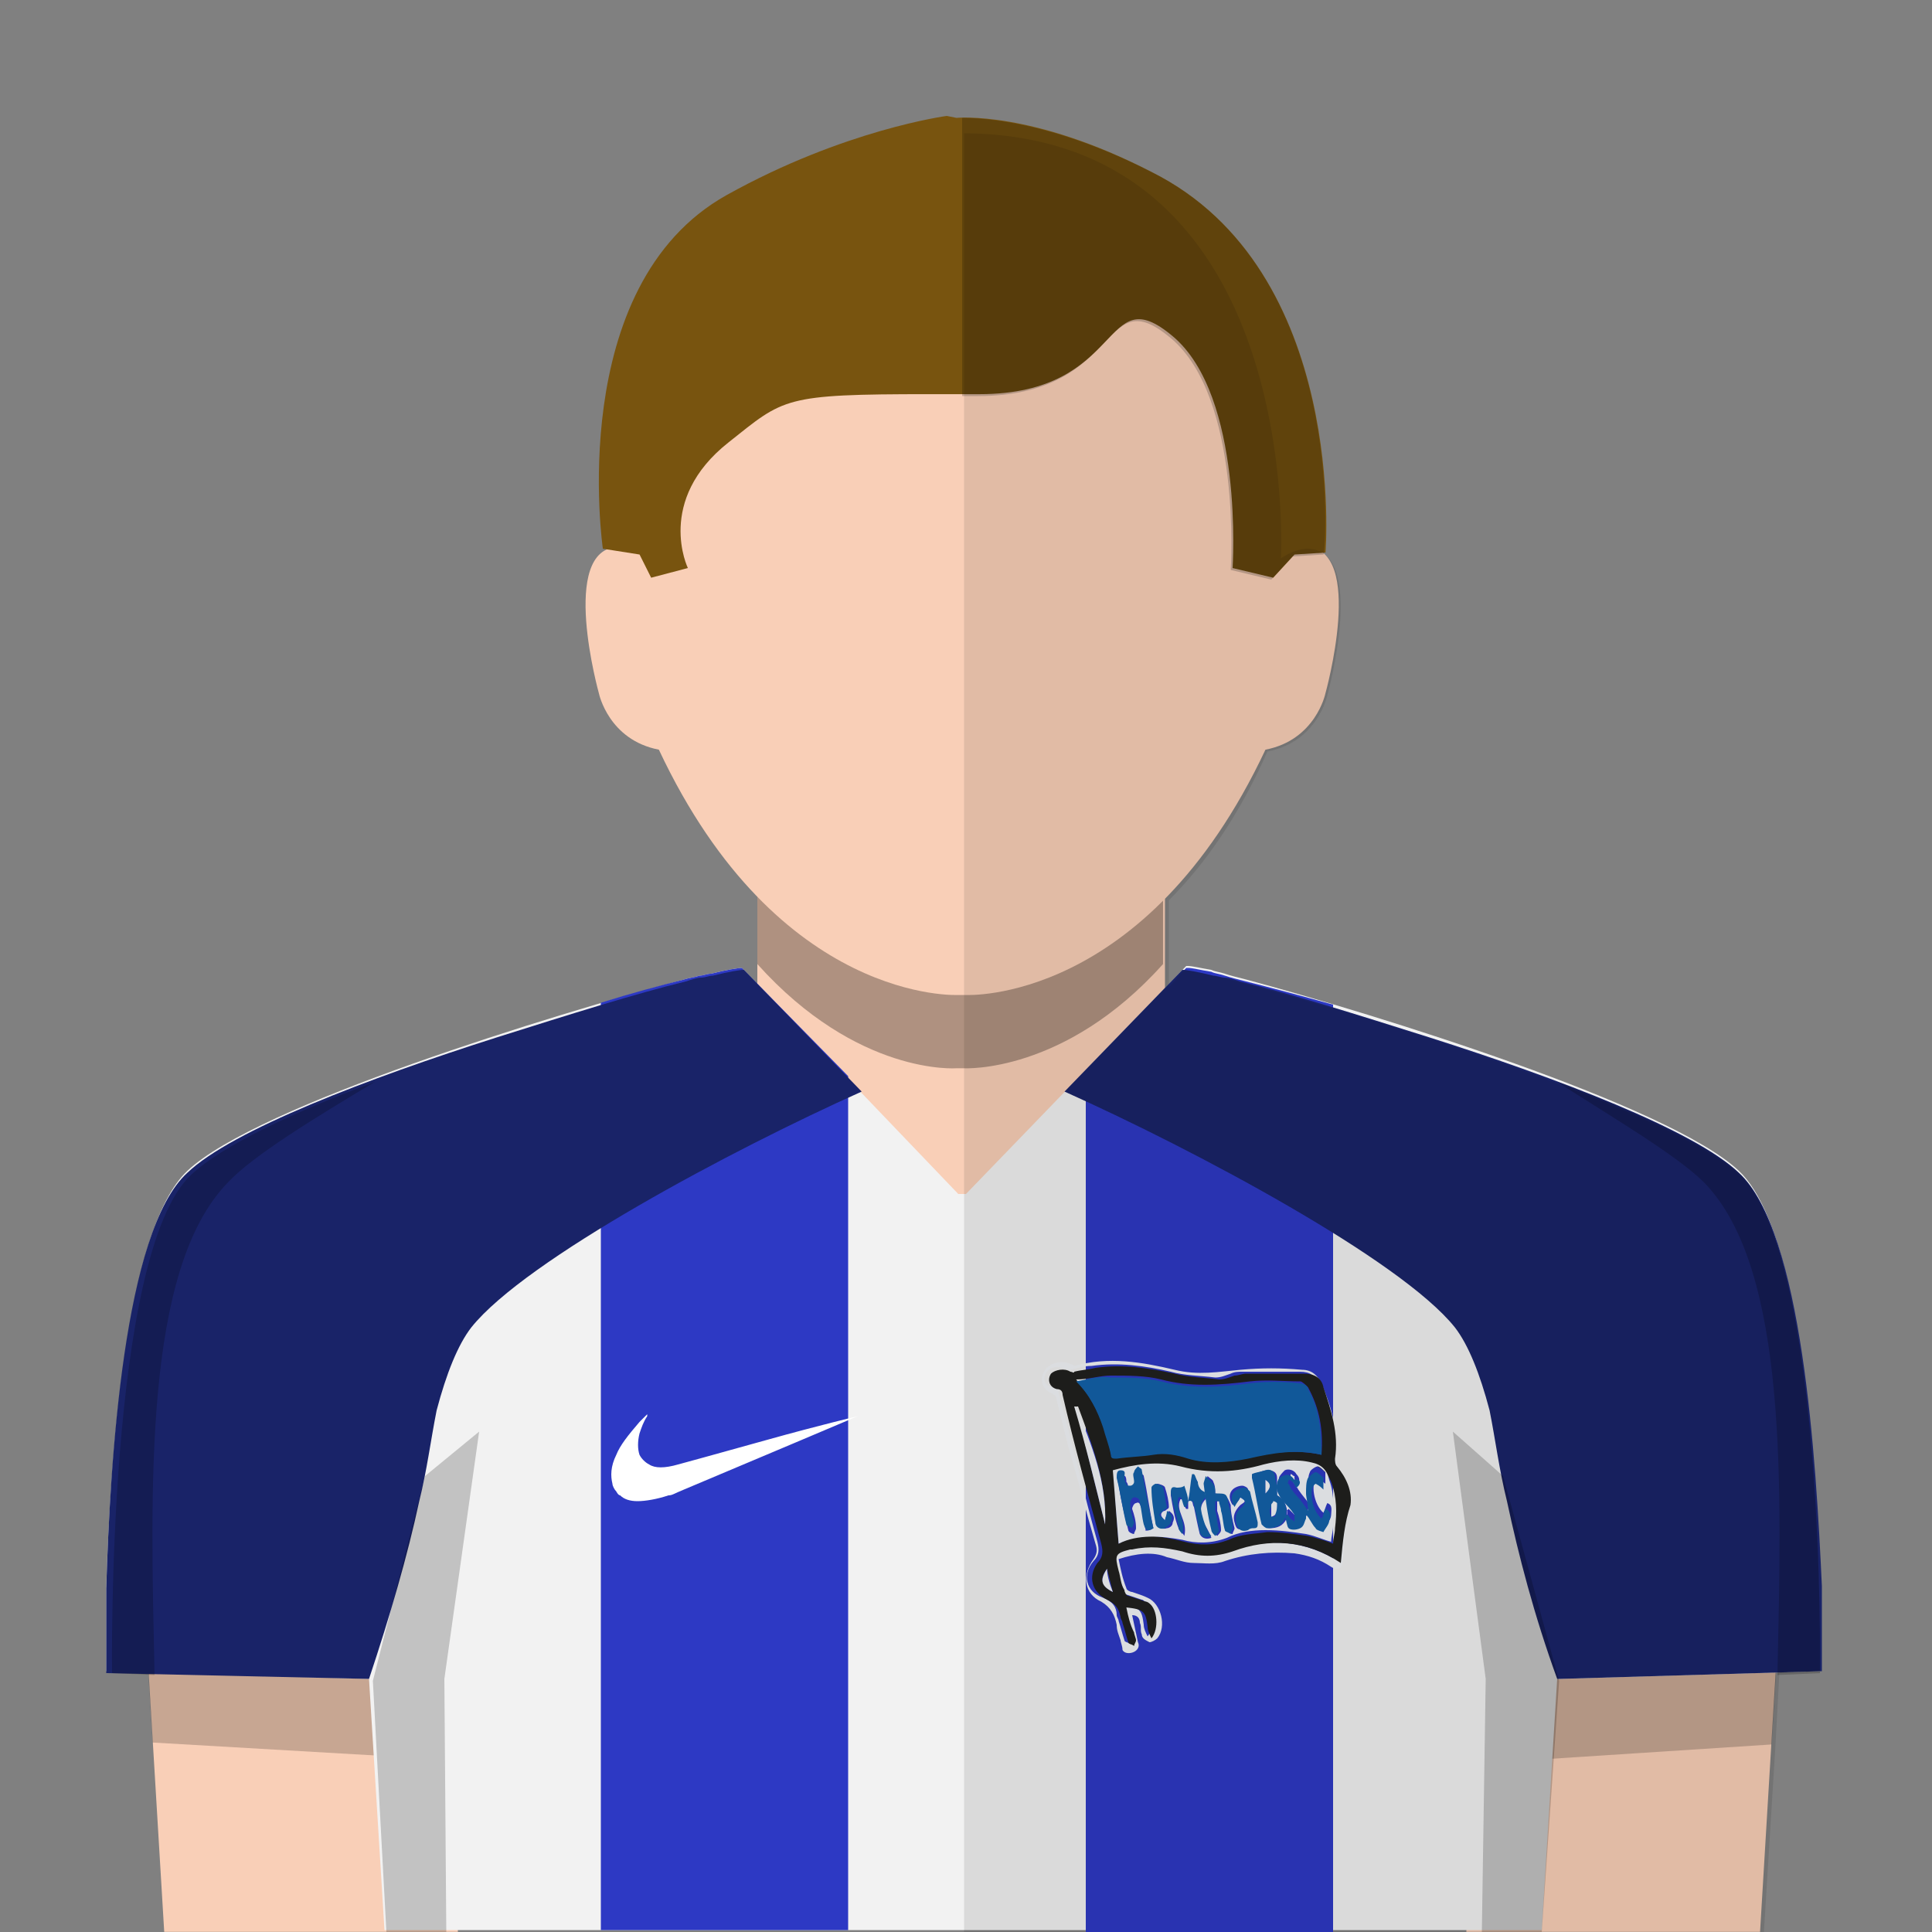
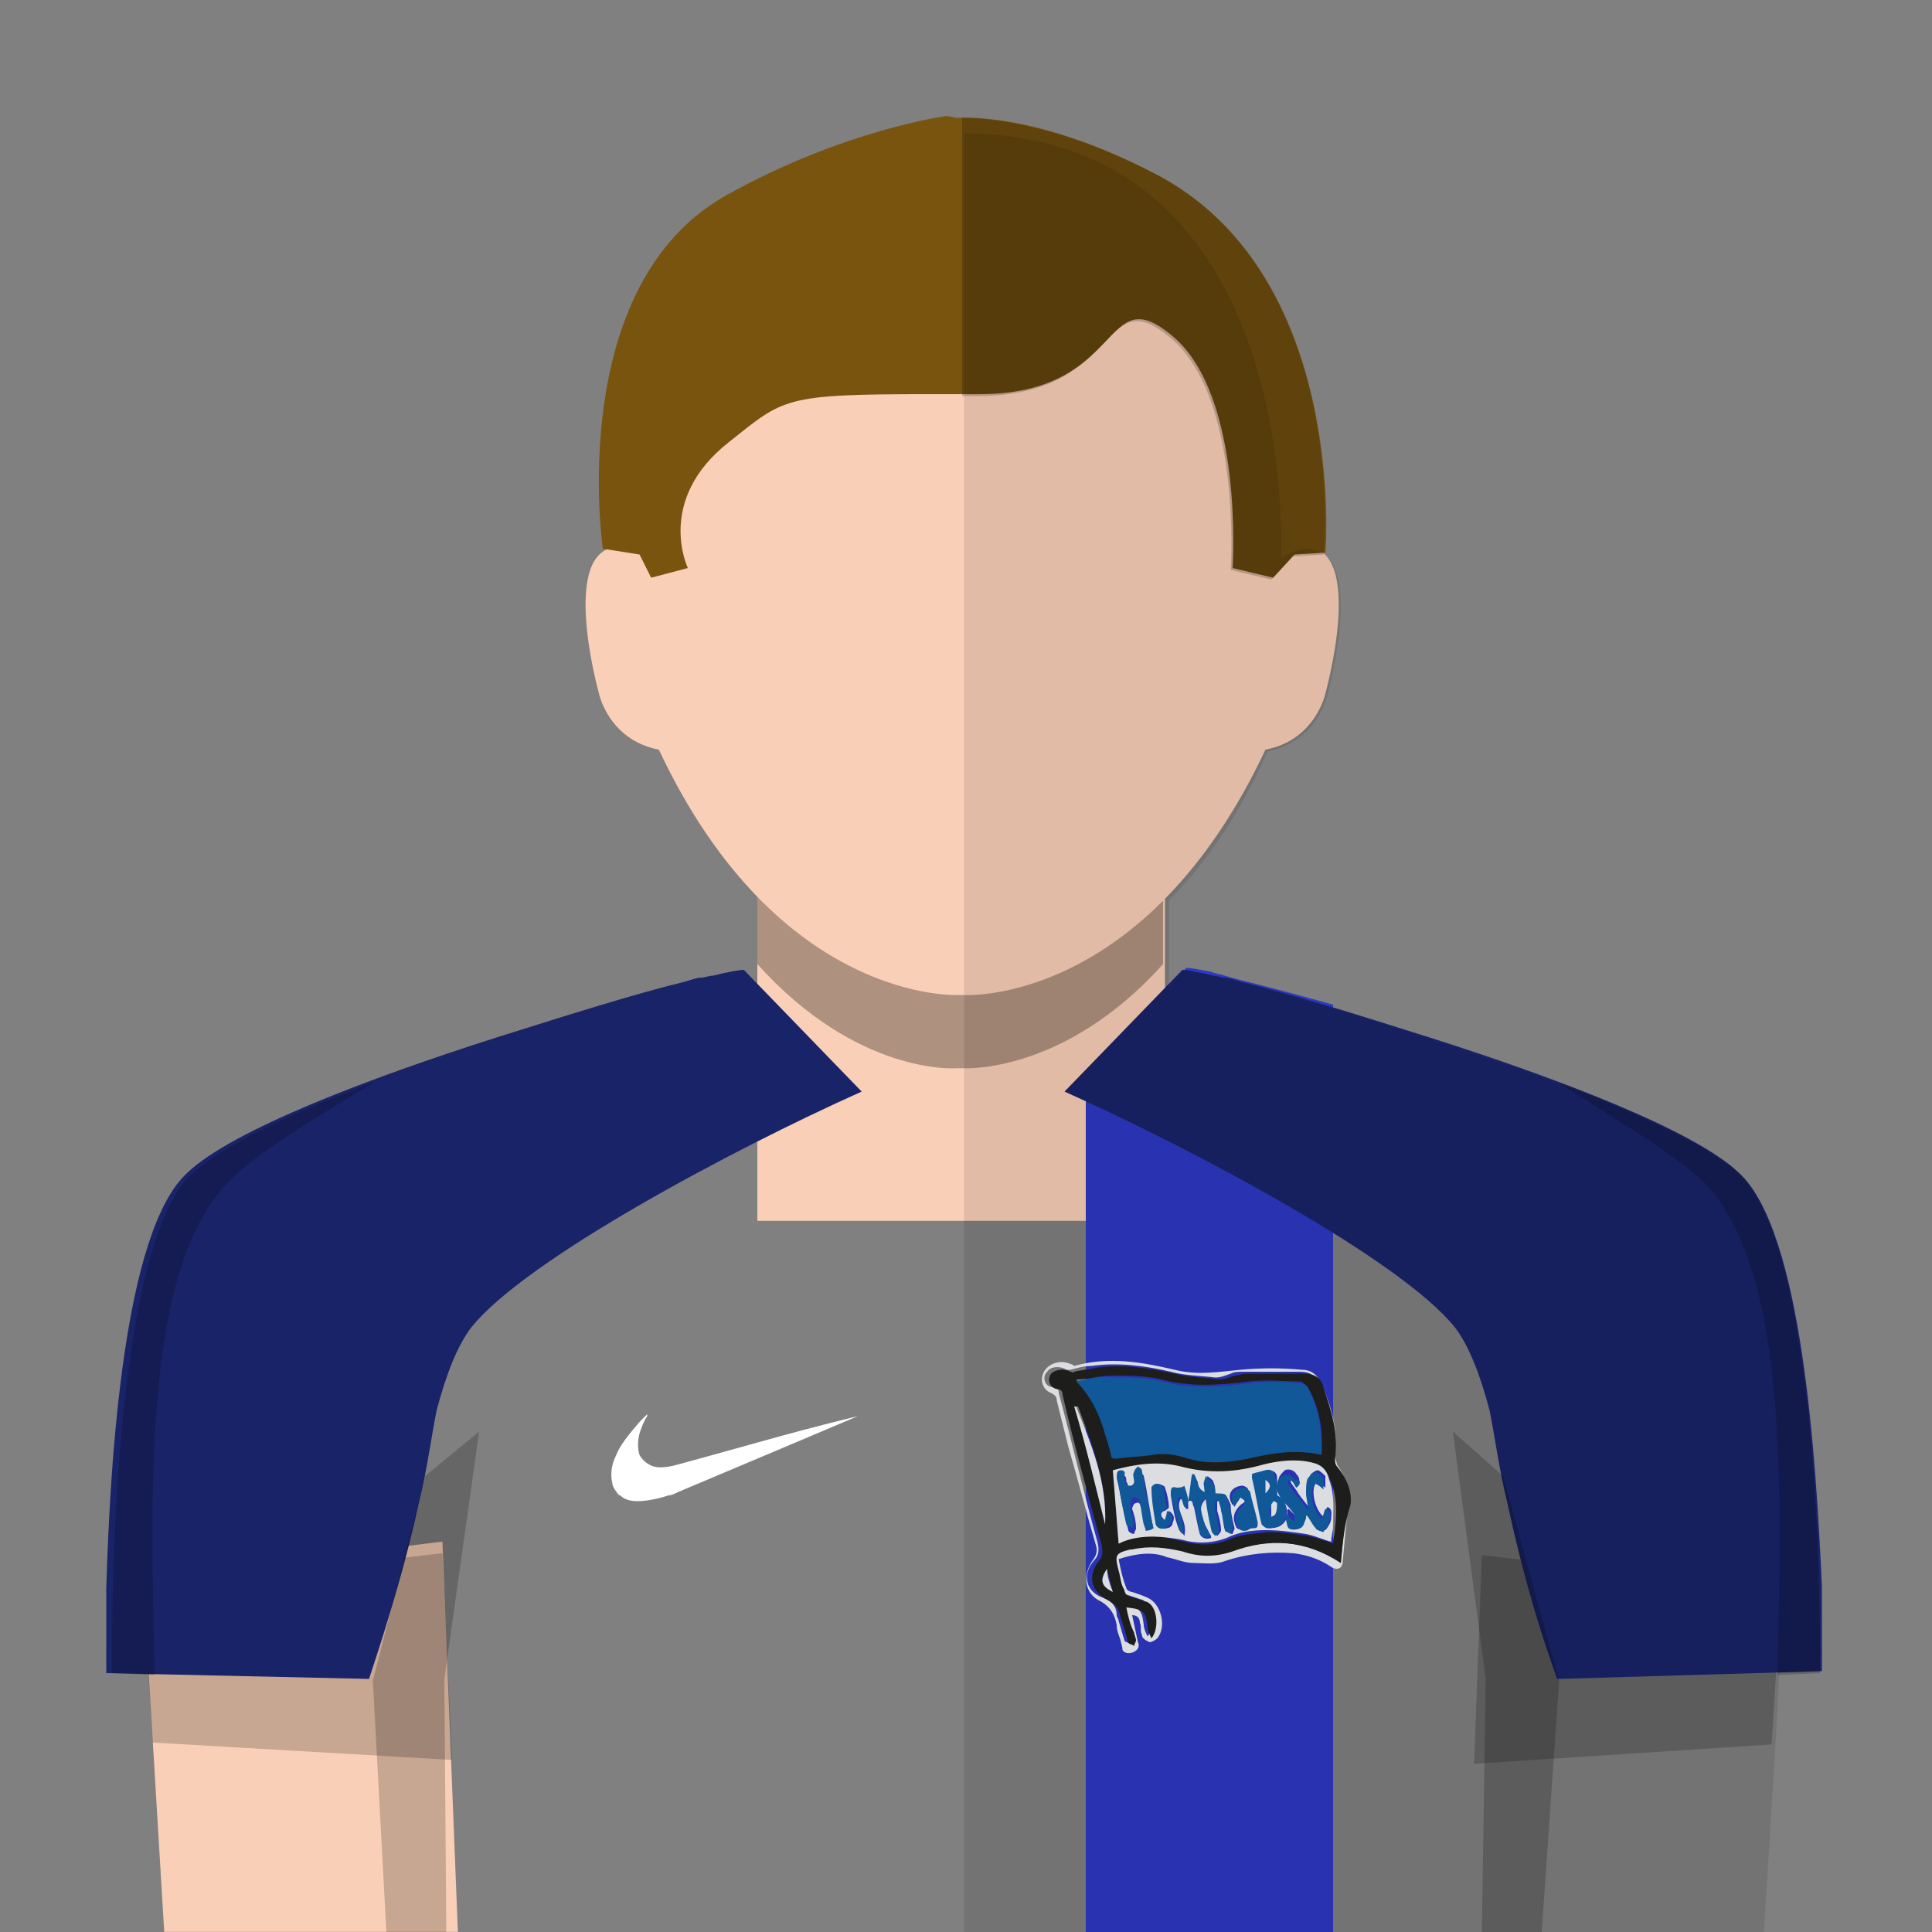
<svg xmlns="http://www.w3.org/2000/svg" viewBox="0 0 100 100">
  <rect x="0" y="0" width="100" height="100" fill="#808080" stroke="none" />
  <g id="skin">
    <rect x="39.2" y="43.502" fill="#F9CFB7" width="21.099" height="19.689" />
    <g opacity="0.3">
      <g>
        <path d="M50,41.502h-0.4H39.2V49.9c5.2,5.792,10.3,5.393,10.3,5.393h0.4c0,0,5.198,0.301,10.298-5.393v-8.398H50z" />
      </g>
    </g>
    <path fill="#F9CFB7" d="M50,51.5c0,0,9.297,0.5,15.499-12.697c2.601-0.5,3.101-2.9,3.101-2.9s2.101-7.5-1-7.6&#13;&#10;  c-0.701,0-1.399,0.5-1.399,0.5s1.198-21.7-16.198-22h-0.4c-17.4,0.3-16.2,22-16.2,22s-0.7-0.5-1.4-0.5c-3.1,0.1-1,7.6-1,7.6&#13;&#10;  s0.5,2.4,3.1,2.9C40.3,52,49.6,51.5,49.6,51.5H50z" />
-     <polygon fill="#F9CFB7" points="92.199,81.693 91.1,99.993 75.898,99.993 76.699,79.793  " />
    <polygon fill="#F9CFB7" points="7.4,81.693 8.5,99.993 23.7,99.993 22.9,79.793  " />
    <g opacity="0.2">
      <polygon points="22.9,80.393 7.4,82.193 7.9,90.193 23.4,91.094   " />
    </g>
    <g opacity="0.2">
      <polygon points="76.699,80.493 92.199,82.293 91.699,90.293 76.299,91.293   " />
    </g>
  </g>
  <g id="short-hair">
    <path fill="#78540F" d="M50.699,20.402c7.6,0,6.301-6.102,10-3c3.699,3.1,3.1,12,3.1,12l2.102,0.5l1.104-1.2l1.603-0.101&#13;&#10;  c0,0,1.197-14.601-9-19.699c-6.2-3.2-10.101-2.801-10.101-2.801L49.004,6c0,0-5.3,0.7-11.4,4.101c-8.4,4.699-6.4,18.301-6.4,18.301&#13;&#10;  l1.9,0.3l0.6,1.2l1.9-0.5c0,0-1.7-3.5,2.1-6.5c2.9-2.301,2.8-2.5,10.4-2.5H50.699z" />
    <g opacity="0.2">
      <path d="M59.6,8.902C54.499,6.3,50.9,6.101,49.801,6.101V20.5H50.6c7.602,0,6.299-6.1,10-3c3.698,3.101,3.102,12,3.102,12l2.1,0.5&#13;&#10;   l1.104-1.2l1.604-0.1C68.6,28.602,69.799,14.001,59.6,8.902z" />
    </g>
  </g>
  <style type="text/css">
	.st0{fill:#F2F2F2;}
	.st1{fill:#2D39C4;}
	.st2{fill:#192368;}
	.st3{fill:#FFFFFF;}
	.st4{fill:#F3F5F8;}
	.st5{fill:#20201E;}
	.st6{fill:#1362AA;}
	.st7{opacity:0.2;}
</style>
  <g id="Layer_1">
-     <path id="base_shirt_1_" class="st0" d="M90,60.6c-3.6-3.4-18.8-8.1-25.5-9.9c-0.4-0.1-0.8-0.2-1.1-0.3c-0.3-0.1-0.5-0.1-0.7-0.2&#13;&#10;  c-0.6-0.1-1-0.2-1.2-0.2c0,0-0.1,0-0.1,0l0,0L50,61.8h-0.4L38.4,50.1c-0.2,0-0.8,0.1-1.6,0.3c-0.2,0-0.4,0.1-0.6,0.1&#13;&#10;  c-0.3,0.1-0.5,0.1-0.8,0.2c-6.7,1.8-22.1,6.5-25.7,9.9c-3.2,3-4,15-4.2,21.5c0,0.6,0,1.1,0,1.6c0,0.3,0,0.6,0,0.9&#13;&#10;  c0,1.2,0,1.9,0,1.9l13.6,0.4l0.8,13l59.9,0l0.8-13l13.6-0.4C94.2,86.5,94.5,64.8,90,60.6z" />
-   </g>
+     </g>
  <g id="Layer_3">
    <path class="st1" d="M64.5,50.8c-0.4-0.1-0.8-0.2-1.1-0.3c-0.3-0.1-0.5-0.1-0.7-0.2c-0.6-0.1-1-0.2-1.2-0.2c0,0-0.1,0-0.1,0l0,0&#13;&#10;  l-5.2,5.4V100l12.8,0V52C67.2,51.5,65.7,51.1,64.5,50.8z" />
-     <path class="st1" d="M38.4,50.1c-0.2,0-0.8,0.1-1.6,0.3c-0.2,0-0.4,0.1-0.6,0.1c-0.3,0.1-0.5,0.1-0.8,0.2c-1.2,0.3-2.7,0.7-4.3,1.2&#13;&#10;  v48l12.8,0V55.7L38.4,50.1z" />
    <path id="sleves_x2C__up_to_neck_5_" class="st2" d="M44.6,56.5c-6.7,3-17.4,8.7-20.2,12.2c-0.7,0.9-1.3,2.4-1.8,4.3&#13;&#10;  c-0.3,1.5-0.5,3.1-0.9,4.7c-0.6,2.8-1.5,5.9-2.6,9.2l0,0l0,0L5.5,86.6c0,0,0-0.7,0-1.9c0-0.3,0-0.6,0-0.9c0-0.5,0-1,0-1.6&#13;&#10;  c0.2-6.6,0.9-18.5,4.2-21.5c2.3-2.2,9.4-4.9,16-7c3.8-1.2,7.3-2.3,9.8-2.9c0.3-0.1,0.6-0.2,0.8-0.2s0.4-0.1,0.6-0.1&#13;&#10;  c0.8-0.2,1.4-0.3,1.6-0.3L44.6,56.5z M55.1,56.5c6.7,3,17.4,8.7,20.2,12.2c0.7,0.9,1.3,2.4,1.8,4.3c0.3,1.5,0.5,3.1,0.9,4.7&#13;&#10;  c0.6,2.8,1.4,5.9,2.6,9.2c0,0,0,0,0.1,0l0,0l13.6-0.4c0,0,0-0.7,0-1.9c0-0.3,0-0.6,0-0.9c0-0.5,0-1,0-1.6c-0.3-6.5-1-18.4-4.3-21.4&#13;&#10;  c-2.3-2.2-9.4-4.9-16-7c-3.8-1.2-7.3-2.3-9.8-2.9c-0.3-0.1-0.6-0.2-0.8-0.2s-0.4-0.1-0.6-0.1c-0.8-0.2-1.4-0.3-1.6-0.3L55.1,56.5z" />
  </g>
  <g id="Layer_4">
    <g id="Nike_swush_copy_3">
      <path class="st3" d="M33,77.7c-0.4,0-0.7-0.1-0.9-0.3c-0.1,0-0.2-0.2-0.2-0.2c-0.1-0.1-0.2-0.3-0.2-0.4c-0.1-0.4-0.1-0.9,0.2-1.5&#13;&#10;   c0.2-0.5,0.6-1,1.2-1.7c0.1-0.1,0.4-0.4,0.4-0.4s0,0,0,0.1c-0.2,0.3-0.3,0.6-0.4,0.9c-0.1,0.4-0.1,0.8,0,1.1&#13;&#10;   c0.1,0.2,0.3,0.4,0.5,0.5c0.3,0.2,0.8,0.2,1.5,0c0,0,2.2-0.6,4.7-1.3s4.6-1.2,4.6-1.2s-5.9,2.5-9,3.8c-0.5,0.2-0.6,0.3-0.8,0.3&#13;&#10;   C34,77.6,33.4,77.7,33,77.7z" />
    </g>
    <g>
      <path class="st4" d="M57.9,80.7c0.1,0.5,0.2,1,0.4,1.5c0,0.1,0.2,0.2,0.3,0.2c0.3,0.1,0.6,0.2,0.8,0.3c0.7,0.3,1,1.5,0.5,2.1&#13;&#10;   c-0.1,0.1-0.3,0.2-0.4,0.2c-0.2-0.1-0.4-0.2-0.4-0.4C59,84.4,59.1,84.2,59,84c0-0.2-0.1-0.4-0.4-0.4c0.1,0.5,0.2,0.9,0.3,1.4&#13;&#10;   c0.1,0.2,0,0.4-0.2,0.5c-0.2,0.1-0.5,0.1-0.6-0.1C58.1,85.2,58,85,58,84.9c-0.1-0.3-0.2-0.5-0.2-0.8c-0.1-0.5-0.3-0.9-0.8-1.2&#13;&#10;   c-0.9-0.4-1-1.4-0.4-2.2c0.2-0.3,0.2-0.5,0.1-0.8c-0.5-1.7-0.9-3.3-1.4-5c-0.2-0.8-0.4-1.6-0.6-2.4c0-0.2-0.1-0.3-0.3-0.4&#13;&#10;   c-0.5-0.2-0.6-0.8-0.3-1.2c0.3-0.4,0.9-0.5,1.3-0.3c0.1,0,0.2,0.1,0.2,0.1c1.8-0.5,3.5-0.2,5.2,0.2c1.2,0.3,2.3,0.1,3.4,0&#13;&#10;   c1.1-0.1,2.1-0.1,3.2,0c0.5,0,0.8,0.3,1,0.7c0.5,1.2,0.9,2.5,0.7,3.8c0,0.1,0.1,0.3,0.1,0.4c0.4,0.6,0.7,1.2,0.6,1.9&#13;&#10;   c-0.1,1-0.2,2-0.3,3.1c0,0.4-0.3,0.5-0.6,0.3c-0.6-0.4-1.2-0.6-1.9-0.7c-1.2-0.1-2.4,0-3.6,0.4c-0.5,0.2-1.1,0.1-1.6,0.1&#13;&#10;   c-0.5,0-0.9-0.2-1.4-0.3C59.7,80.3,58.8,80.4,57.9,80.7z M69.4,80.9c0.1-1.1,0.2-2.1,0.3-3.1c0-0.7-0.2-1.4-0.7-2&#13;&#10;   c-0.1-0.1-0.1-0.2-0.1-0.4c0.2-1.3-0.2-2.5-0.6-3.7c-0.2-0.5-0.5-0.7-1-0.7c-0.2,0-0.4,0-0.7,0c-0.8,0-1.5,0-2.3,0&#13;&#10;   c-0.2,0-0.4,0-0.6,0.1c-0.3,0.1-0.5,0.2-0.8,0.2c-0.8-0.1-1.6-0.1-2.3-0.3c-1.3-0.3-2.7-0.5-4.1-0.3c-0.4,0-0.7,0.1-1.1,0.2&#13;&#10;   c-0.1,0-0.2,0-0.2,0c-0.3-0.2-0.8-0.2-1,0.1c-0.3,0.3-0.1,0.8,0.3,0.8c0.2,0,0.3,0.1,0.3,0.3c0.7,2.6,1.3,5.2,2,7.7&#13;&#10;   c0.1,0.4,0.1,0.7-0.2,1c-0.6,0.7-0.4,1.6,0.5,1.9c0.5,0.2,0.7,0.5,0.7,0.9c0,0.1,0.1,0.2,0.1,0.3c0.1,0.3,0.2,0.7,0.3,1&#13;&#10;   c0,0.1,0.2,0.1,0.3,0.2c0-0.1,0.1-0.2,0.1-0.3c0-0.1-0.1-0.3-0.1-0.4c-0.1-0.4-0.2-0.9-0.4-1.3c0.9,0.1,1,0.2,1.1,1&#13;&#10;   c0,0.2,0.1,0.4,0.2,0.6c0.4-0.5,0.3-1.5-0.1-1.8c-0.1,0-0.1-0.1-0.2-0.1c-0.3-0.1-0.6-0.2-0.9-0.3c-0.1,0-0.2-0.2-0.2-0.3&#13;&#10;   c-0.1-0.3-0.2-0.7-0.3-1c-0.2-0.8-0.2-0.9,0.6-1.1c0,0,0.1,0,0.1,0c0.9-0.2,1.8-0.1,2.6,0.1c0.9,0.2,1.7,0.3,2.6,0&#13;&#10;   C65.7,79.6,67.6,79.7,69.4,80.9z" />
      <path class="st5" d="M69.4,80.9c-1.8-1.2-3.7-1.3-5.6-0.6c-0.9,0.3-1.7,0.3-2.6,0c-0.9-0.2-1.7-0.3-2.6-0.1c0,0-0.1,0-0.1,0&#13;&#10;   c-0.8,0.2-0.8,0.3-0.6,1.1c0.1,0.3,0.1,0.7,0.3,1c0,0.1,0.1,0.3,0.2,0.3c0.3,0.1,0.6,0.2,0.9,0.3c0.1,0,0.2,0.1,0.2,0.1&#13;&#10;   c0.4,0.3,0.5,1.3,0.1,1.8c-0.1-0.2-0.2-0.4-0.2-0.6c-0.1-0.8-0.2-0.9-1.1-1c0.1,0.5,0.2,0.9,0.4,1.3c0,0.1,0.1,0.3,0.1,0.4&#13;&#10;   c0,0.1-0.1,0.2-0.1,0.3c-0.1-0.1-0.3-0.1-0.3-0.2c-0.1-0.3-0.2-0.7-0.3-1c0-0.1-0.1-0.2-0.1-0.3c-0.1-0.5-0.3-0.7-0.7-0.9&#13;&#10;   c-0.8-0.4-1-1.2-0.5-1.9c0.3-0.3,0.3-0.6,0.2-1c-0.7-2.6-1.4-5.1-2-7.7c0-0.2-0.1-0.3-0.3-0.3c-0.4-0.1-0.5-0.5-0.3-0.8&#13;&#10;   c0.2-0.2,0.7-0.3,1-0.1c0.1,0,0.2,0.1,0.2,0c0.4-0.1,0.7-0.1,1.1-0.2c1.4-0.2,2.7,0,4.1,0.3c0.8,0.2,1.5,0.2,2.3,0.3&#13;&#10;   c0.3,0,0.5-0.1,0.8-0.2c0.2,0,0.4-0.1,0.6-0.1c0.8,0,1.5,0,2.3,0c0.2,0,0.4,0,0.7,0c0.5,0,0.9,0.2,1,0.7c0.4,1.2,0.8,2.4,0.6,3.7&#13;&#10;   c0,0.1,0,0.3,0.1,0.4c0.5,0.6,0.8,1.3,0.7,2C69.6,78.8,69.5,79.8,69.4,80.9z M68.4,75.3c0.1-1.3-0.1-2.4-0.7-3.5&#13;&#10;   c-0.1-0.1-0.3-0.3-0.4-0.3c-0.9,0-1.7-0.1-2.6,0c-1.6,0.2-3.1,0.3-4.6-0.1c-0.8-0.2-1.7-0.2-2.6-0.2c-0.6,0-1.1,0.2-1.8,0.2&#13;&#10;   c0.7,0.8,1.1,1.6,1.4,2.4c0.2,0.5,0.3,1,0.4,1.4c0,0.2,0.1,0.2,0.3,0.2c0.6-0.1,1.2-0.1,1.9-0.2c0.6-0.1,1.2,0,1.8,0.2&#13;&#10;   c1.1,0.3,2.1,0.2,3.1,0C65.8,75.2,67.1,75,68.4,75.3z M57.9,79.9c1.1-0.6,2.2-0.4,3.4-0.1c0.8,0.2,1.5,0.2,2.3-0.1&#13;&#10;   c0.6-0.3,1.3-0.3,2-0.4c0.7,0,1.4,0.1,2.1,0.2c0.4,0.1,0.8,0.2,1.3,0.4c0-0.3,0.1-0.5,0.1-0.8c0.1-0.8,0.1-1.6-0.2-2.4&#13;&#10;   c-0.2-0.5-0.5-0.7-0.9-0.9c-0.9-0.3-1.7-0.2-2.5,0.1c-1.4,0.4-2.9,0.4-4.3,0.1c-1.2-0.3-2.4-0.2-3.5,0.2&#13;&#10;   C57.7,77.4,57.8,78.7,57.9,79.9z M57.2,78.9c0.1-2.2-0.7-4.2-1.4-6.1c0,0-0.1,0-0.1,0C56.2,74.9,56.7,76.9,57.2,78.9z M57.6,82.4&#13;&#10;   c-0.1-0.4-0.2-0.8-0.3-1.2C56.9,81.7,57,82.1,57.6,82.4z" />
      <path class="st6" d="M68.4,75.3c-1.3-0.3-2.5-0.1-3.8,0.2c-1,0.2-2.1,0.3-3.1,0c-0.6-0.2-1.2-0.3-1.8-0.2&#13;&#10;   c-0.6,0.1-1.2,0.1-1.9,0.2c-0.2,0-0.3,0-0.3-0.2c-0.1-0.5-0.3-1-0.4-1.4c-0.3-0.9-0.7-1.7-1.4-2.4c0.6-0.1,1.2-0.3,1.8-0.2&#13;&#10;   c0.9,0,1.8,0,2.6,0.2c1.5,0.4,3.1,0.3,4.6,0.1c0.8-0.1,1.7-0.1,2.6,0c0.1,0,0.4,0.1,0.4,0.3C68.3,72.9,68.4,74.1,68.4,75.3z" />
-       <path class="st4" d="M57.9,79.9c-0.1-1.3-0.2-2.5-0.3-3.8c1.1-0.3,2.3-0.5,3.5-0.2c1.5,0.4,2.9,0.3,4.3-0.1&#13;&#10;   c0.8-0.2,1.7-0.3,2.5-0.1c0.5,0.1,0.8,0.4,0.9,0.9c0.3,0.8,0.2,1.6,0.2,2.4c0,0.3-0.1,0.5-0.1,0.8c-0.4-0.1-0.8-0.3-1.3-0.4&#13;&#10;   c-0.7-0.1-1.3-0.2-2.1-0.2c-0.7,0-1.4,0.1-2,0.4c-0.8,0.3-1.6,0.3-2.3,0.1C60.1,79.5,58.9,79.4,57.9,79.9z M61.5,77.7&#13;&#10;   c0.3-0.1,0.2,0.2,0.3,0.3c0.1,0.5,0.2,1,0.3,1.4c0.1,0.2,0.3,0.3,0.6,0.2c-0.1-0.3-0.3-0.6-0.4-0.8c-0.1-0.4-0.3-0.8,0.1-1.2&#13;&#10;   c0,0,0-0.3-0.1-0.3C62.1,77.2,62,77,62,76.8c0-0.1-0.1-0.3-0.2-0.4c0,0-0.1,0-0.1,0C61.7,76.8,61.6,77.3,61.5,77.7&#13;&#10;   c-0.1-0.3-0.2-0.5-0.2-0.7c-0.2,0-0.3,0.1-0.4,0.1c-0.3-0.1-0.3,0.1-0.3,0.3c0.1,0.6,0.2,1.2,0.4,1.7c0,0.1,0.2,0.2,0.3,0.4&#13;&#10;   c0.2-0.8-0.5-1.3-0.2-1.9c0,0,0.1,0,0.1,0c0.1,0.2,0.1,0.4,0.2,0.5c0,0,0.1,0,0.1,0C61.5,77.9,61.5,77.8,61.5,77.7z M67.1,77&#13;&#10;   c0.2-0.3,0.2-0.5,0-0.7c-0.1-0.2-0.4-0.3-0.6-0.2c-0.1,0.1-0.3,0.3-0.3,0.4c-0.1,0.4,0.1,0.7,0.3,0.9c0.2,0.2,0.4,0.5,0.6,0.7&#13;&#10;   c0.1,0.1,0,0.2,0,0.4c-0.1-0.1-0.2-0.2-0.2-0.2c-0.1-0.1-0.1-0.1-0.2-0.2c0,0-0.1,0.1-0.1,0.1c0,0.2,0,0.5,0.2,0.6&#13;&#10;   c0.1,0.1,0.4,0.1,0.6,0c0.1-0.1,0.2-0.3,0.3-0.5c0,0,0-0.1,0-0.2c0.2,0.2,0.3,0.5,0.5,0.7c0.1,0.1,0.4,0.2,0.4,0.2&#13;&#10;   c0.1-0.1,0.3-0.4,0.3-0.6c0-0.2,0.1-0.5-0.2-0.6c-0.1,0.2-0.1,0.3-0.2,0.5c-0.5-0.4-0.7-1.6-0.3-1.8c0.1,0.1,0.3,0.2,0.4,0.3&#13;&#10;   c0-0.2,0-0.4,0-0.5c0,0,0-0.1,0-0.1c-0.1-0.1-0.3-0.3-0.4-0.3c-0.1,0-0.4,0.2-0.4,0.3c-0.1,0.2-0.1,0.5-0.1,0.8&#13;&#10;   c0,0.3,0.1,0.6,0.1,0.9c-0.2-0.3-0.4-0.5-0.6-0.8c-0.1-0.2-0.3-0.4-0.4-0.6c0-0.1,0-0.1,0-0.2c0.1,0,0.1,0.1,0.2,0.1&#13;&#10;   C67,76.8,67.1,76.9,67.1,77z M59.7,79.1c-0.2-0.9-0.3-1.8-0.5-2.7c0-0.1-0.2-0.1-0.2-0.2c-0.1,0.1-0.2,0.2-0.2,0.3&#13;&#10;   c0,0.2,0,0.4,0,0.5c0,0.1-0.1,0.1-0.2,0.2c0,0-0.1-0.1-0.2-0.1c0-0.1,0-0.3-0.1-0.4c0-0.1,0-0.4-0.2-0.3c-0.3,0-0.3,0.2-0.2,0.4&#13;&#10;   c0.1,0.8,0.3,1.6,0.5,2.4c0,0.1,0.2,0.2,0.3,0.2c0-0.1,0.1-0.2,0.1-0.3c0-0.4-0.1-0.7-0.2-1c0-0.1,0.1-0.3,0.2-0.3&#13;&#10;   c0.2-0.1,0.2,0.1,0.3,0.3c0.1,0.4,0.1,0.7,0.2,1.1C59.2,79.2,59.4,79.3,59.7,79.1z M66.1,77.4c0-0.3,0-0.6,0-0.9&#13;&#10;   c0-0.3-0.2-0.4-0.5-0.4c-0.2,0-0.4,0.1-0.7,0.2c0,0.1,0,0.1,0,0.2c0.1,0.8,0.3,1.6,0.5,2.4c0,0.1,0.2,0.2,0.3,0.2&#13;&#10;   c0.4,0,0.7-0.1,0.9-0.5C66.7,78.1,66.5,77.6,66.1,77.4z M62.9,77.3c0-0.2,0-0.4-0.1-0.6c0-0.1-0.2-0.2-0.3-0.3&#13;&#10;   c0,0.1-0.2,0.3-0.1,0.4c0.1,0.8,0.3,1.6,0.4,2.4c0,0.1,0.1,0.2,0.2,0.3c0.1-0.1,0.2-0.2,0.2-0.3c0-0.3-0.1-0.7-0.2-1&#13;&#10;   c0-0.2,0-0.3,0-0.5c0.1,0,0.1,0,0.2,0c0,0.2,0.1,0.3,0.1,0.5c0.1,0.3,0.1,0.7,0.2,1c0,0.1,0.2,0.2,0.3,0.2c0-0.1,0.1-0.2,0.1-0.3&#13;&#10;   c-0.1-0.4-0.2-0.8-0.2-1.2C63.5,77.4,63.5,77.4,62.9,77.3z M64.2,77.5c0.3,0.2,0.3,0.2,0,0.4c-0.3,0.3-0.4,0.6-0.3,0.9&#13;&#10;   c0.1,0.4,0.2,0.4,0.6,0.3c0.1,0,0.2-0.1,0.3-0.1c0.3,0,0.3-0.1,0.2-0.3c-0.1-0.5-0.2-1.1-0.4-1.6c0-0.1-0.2-0.2-0.3-0.2&#13;&#10;   c-0.2,0-0.4,0.1-0.5,0.2c-0.2,0.2-0.2,0.5,0,0.8C64,77.8,64.1,77.7,64.2,77.5z M60.3,78.7C60.3,78.7,60.2,78.7,60.3,78.7&#13;&#10;   c-0.1-0.1-0.2-0.2-0.2-0.3c0-0.1,0.1-0.2,0.2-0.2c0.1-0.1,0.2-0.1,0.2-0.2c0-0.3-0.1-0.7-0.2-1c0-0.1-0.3-0.2-0.4-0.2&#13;&#10;   c-0.1,0-0.2,0.2-0.2,0.2c0,0.6,0.1,1.2,0.2,1.8c0,0.2,0.2,0.4,0.5,0.3c0.1,0,0.3-0.1,0.3-0.3c0.1-0.2,0.1-0.4-0.2-0.6&#13;&#10;   C60.4,78.4,60.3,78.6,60.3,78.7z" />
+       <path class="st4" d="M57.9,79.9c-0.1-1.3-0.2-2.5-0.3-3.8c1.1-0.3,2.3-0.5,3.5-0.2c1.5,0.4,2.9,0.3,4.3-0.1&#13;&#10;   c0.8-0.2,1.7-0.3,2.5-0.1c0.5,0.1,0.8,0.4,0.9,0.9c0.3,0.8,0.2,1.6,0.2,2.4c0,0.3-0.1,0.5-0.1,0.8c-0.4-0.1-0.8-0.3-1.3-0.4&#13;&#10;   c-0.7-0.1-1.3-0.2-2.1-0.2c-0.7,0-1.4,0.1-2,0.4c-0.8,0.3-1.6,0.3-2.3,0.1C60.1,79.5,58.9,79.4,57.9,79.9z M61.5,77.7&#13;&#10;   c0.3-0.1,0.2,0.2,0.3,0.3c0.1,0.5,0.2,1,0.3,1.4c0.1,0.2,0.3,0.3,0.6,0.2c-0.1-0.3-0.3-0.6-0.4-0.8c-0.1-0.4-0.3-0.8,0.1-1.2&#13;&#10;   c0,0,0-0.3-0.1-0.3C62.1,77.2,62,77,62,76.8c0-0.1-0.1-0.3-0.2-0.4c0,0-0.1,0-0.1,0C61.7,76.8,61.6,77.3,61.5,77.7&#13;&#10;   c-0.1-0.3-0.2-0.5-0.2-0.7c-0.2,0-0.3,0.1-0.4,0.1c-0.3-0.1-0.3,0.1-0.3,0.3c0.1,0.6,0.2,1.2,0.4,1.7c0,0.1,0.2,0.2,0.3,0.4&#13;&#10;   c0.2-0.8-0.5-1.3-0.2-1.9c0,0,0.1,0,0.1,0c0.1,0.2,0.1,0.4,0.2,0.5c0,0,0.1,0,0.1,0C61.5,77.9,61.5,77.8,61.5,77.7z M67.1,77&#13;&#10;   c0.2-0.3,0.2-0.5,0-0.7c-0.1-0.2-0.4-0.3-0.6-0.2c-0.1,0.1-0.3,0.3-0.3,0.4c-0.1,0.4,0.1,0.7,0.3,0.9c0.2,0.2,0.4,0.5,0.6,0.7&#13;&#10;   c0.1,0.1,0,0.2,0,0.4c-0.1-0.1-0.2-0.2-0.2-0.2c-0.1-0.1-0.1-0.1-0.2-0.2c0,0-0.1,0.1-0.1,0.1c0,0.2,0,0.5,0.2,0.6&#13;&#10;   c0.1,0.1,0.4,0.1,0.6,0c0.1-0.1,0.2-0.3,0.3-0.5c0.2,0.2,0.3,0.5,0.5,0.7c0.1,0.1,0.4,0.2,0.4,0.2&#13;&#10;   c0.1-0.1,0.3-0.4,0.3-0.6c0-0.2,0.1-0.5-0.2-0.6c-0.1,0.2-0.1,0.3-0.2,0.5c-0.5-0.4-0.7-1.6-0.3-1.8c0.1,0.1,0.3,0.2,0.4,0.3&#13;&#10;   c0-0.2,0-0.4,0-0.5c0,0,0-0.1,0-0.1c-0.1-0.1-0.3-0.3-0.4-0.3c-0.1,0-0.4,0.2-0.4,0.3c-0.1,0.2-0.1,0.5-0.1,0.8&#13;&#10;   c0,0.3,0.1,0.6,0.1,0.9c-0.2-0.3-0.4-0.5-0.6-0.8c-0.1-0.2-0.3-0.4-0.4-0.6c0-0.1,0-0.1,0-0.2c0.1,0,0.1,0.1,0.2,0.1&#13;&#10;   C67,76.8,67.1,76.9,67.1,77z M59.7,79.1c-0.2-0.9-0.3-1.8-0.5-2.7c0-0.1-0.2-0.1-0.2-0.2c-0.1,0.1-0.2,0.2-0.2,0.3&#13;&#10;   c0,0.2,0,0.4,0,0.5c0,0.1-0.1,0.1-0.2,0.2c0,0-0.1-0.1-0.2-0.1c0-0.1,0-0.3-0.1-0.4c0-0.1,0-0.4-0.2-0.3c-0.3,0-0.3,0.2-0.2,0.4&#13;&#10;   c0.1,0.8,0.3,1.6,0.5,2.4c0,0.1,0.2,0.2,0.3,0.2c0-0.1,0.1-0.2,0.1-0.3c0-0.4-0.1-0.7-0.2-1c0-0.1,0.1-0.3,0.2-0.3&#13;&#10;   c0.2-0.1,0.2,0.1,0.3,0.3c0.1,0.4,0.1,0.7,0.2,1.1C59.2,79.2,59.4,79.3,59.7,79.1z M66.1,77.4c0-0.3,0-0.6,0-0.9&#13;&#10;   c0-0.3-0.2-0.4-0.5-0.4c-0.2,0-0.4,0.1-0.7,0.2c0,0.1,0,0.1,0,0.2c0.1,0.8,0.3,1.6,0.5,2.4c0,0.1,0.2,0.2,0.3,0.2&#13;&#10;   c0.4,0,0.7-0.1,0.9-0.5C66.7,78.1,66.5,77.6,66.1,77.4z M62.9,77.3c0-0.2,0-0.4-0.1-0.6c0-0.1-0.2-0.2-0.3-0.3&#13;&#10;   c0,0.1-0.2,0.3-0.1,0.4c0.1,0.8,0.3,1.6,0.4,2.4c0,0.1,0.1,0.2,0.2,0.3c0.1-0.1,0.2-0.2,0.2-0.3c0-0.3-0.1-0.7-0.2-1&#13;&#10;   c0-0.2,0-0.3,0-0.5c0.1,0,0.1,0,0.2,0c0,0.2,0.1,0.3,0.1,0.5c0.1,0.3,0.1,0.7,0.2,1c0,0.1,0.2,0.2,0.3,0.2c0-0.1,0.1-0.2,0.1-0.3&#13;&#10;   c-0.1-0.4-0.2-0.8-0.2-1.2C63.5,77.4,63.5,77.4,62.9,77.3z M64.2,77.5c0.3,0.2,0.3,0.2,0,0.4c-0.3,0.3-0.4,0.6-0.3,0.9&#13;&#10;   c0.1,0.4,0.2,0.4,0.6,0.3c0.1,0,0.2-0.1,0.3-0.1c0.3,0,0.3-0.1,0.2-0.3c-0.1-0.5-0.2-1.1-0.4-1.6c0-0.1-0.2-0.2-0.3-0.2&#13;&#10;   c-0.2,0-0.4,0.1-0.5,0.2c-0.2,0.2-0.2,0.5,0,0.8C64,77.8,64.1,77.7,64.2,77.5z M60.3,78.7C60.3,78.7,60.2,78.7,60.3,78.7&#13;&#10;   c-0.1-0.1-0.2-0.2-0.2-0.3c0-0.1,0.1-0.2,0.2-0.2c0.1-0.1,0.2-0.1,0.2-0.2c0-0.3-0.1-0.7-0.2-1c0-0.1-0.3-0.2-0.4-0.2&#13;&#10;   c-0.1,0-0.2,0.2-0.2,0.2c0,0.6,0.1,1.2,0.2,1.8c0,0.2,0.2,0.4,0.5,0.3c0.1,0,0.3-0.1,0.3-0.3c0.1-0.2,0.1-0.4-0.2-0.6&#13;&#10;   C60.4,78.4,60.3,78.6,60.3,78.7z" />
      <path class="st4" d="M57.2,78.9c-0.5-2-1-4.1-1.6-6.1c0,0,0.1,0,0.1,0C56.5,74.8,57.3,76.7,57.2,78.9z" />
      <path class="st4" d="M57.6,82.4c-0.6-0.3-0.7-0.6-0.3-1.2C57.3,81.5,57.4,81.9,57.6,82.4z" />
      <path class="st6" d="M67.1,77c-0.1-0.1-0.1-0.2-0.2-0.3c0,0-0.1-0.1-0.2-0.1c0,0.1-0.1,0.2,0,0.2c0.1,0.2,0.2,0.4,0.4,0.6&#13;&#10;   c0.2,0.2,0.4,0.5,0.6,0.8c0-0.4-0.1-0.7-0.1-0.9c0-0.3,0-0.6,0.1-0.8c0.1-0.1,0.3-0.3,0.4-0.3c0.1,0,0.3,0.2,0.4,0.3&#13;&#10;   c0,0,0,0.1,0,0.1c0,0.2,0,0.4,0,0.5c-0.1-0.1-0.2-0.2-0.4-0.3c-0.4,0.2-0.2,1.4,0.3,1.8c0.1-0.1,0.1-0.3,0.2-0.5&#13;&#10;   c0.3,0.1,0.3,0.4,0.2,0.6c0,0.2-0.2,0.4-0.3,0.6c0,0-0.4-0.1-0.4-0.2c-0.2-0.2-0.3-0.5-0.5-0.7c0,0.1,0,0.1,0,0.2&#13;&#10;   c-0.1,0.2-0.1,0.4-0.3,0.5c-0.2,0.1-0.5,0.1-0.6,0c-0.1-0.1-0.1-0.4-0.2-0.6c0,0,0.1-0.1,0.1-0.1c0.1,0,0.1,0.1,0.2,0.2&#13;&#10;   c0.1,0.1,0.2,0.1,0.2,0.2c0-0.1,0-0.3,0-0.4c-0.2-0.3-0.4-0.5-0.6-0.7c-0.2-0.3-0.4-0.6-0.3-0.9c0-0.2,0.2-0.4,0.3-0.4&#13;&#10;   c0.2-0.1,0.4-0.1,0.6,0.2C67.3,76.5,67.4,76.8,67.1,77z" />
      <path class="st6" d="M59.7,79.1c-0.3,0.2-0.4,0.1-0.5-0.2c-0.1-0.4-0.1-0.7-0.2-1.1c0-0.2-0.1-0.3-0.3-0.3c-0.1,0-0.2,0.2-0.2,0.3&#13;&#10;   c0,0.4,0.1,0.7,0.2,1c0,0.1-0.1,0.2-0.1,0.3c-0.1-0.1-0.3-0.1-0.3-0.2c-0.2-0.8-0.3-1.6-0.5-2.4c0-0.2,0-0.4,0.2-0.4&#13;&#10;   c0.3,0,0.2,0.2,0.2,0.3c0,0.1,0,0.3,0.1,0.4c0,0.1,0.1,0.1,0.2,0.1c0.1,0,0.2-0.1,0.2-0.2c0-0.2-0.1-0.4,0-0.5&#13;&#10;   c0-0.1,0.1-0.2,0.2-0.3c0.1,0.1,0.2,0.1,0.2,0.2C59.3,77.3,59.5,78.2,59.7,79.1z" />
      <path class="st6" d="M66.1,77.4c0.4,0.2,0.6,0.7,0.4,1.2c-0.1,0.3-0.4,0.5-0.9,0.5c-0.1,0-0.2-0.1-0.3-0.2&#13;&#10;   c-0.2-0.8-0.3-1.6-0.5-2.4c0-0.1,0-0.1,0-0.2c0.2-0.1,0.4-0.1,0.7-0.2c0.3-0.1,0.5,0.1,0.5,0.4C66.1,76.8,66.1,77.1,66.1,77.4z&#13;&#10;    M65.8,78.5c0.1,0,0.1,0,0.2,0c0-0.2,0.1-0.4,0.1-0.6c0,0-0.1-0.1-0.2-0.1c-0.1,0-0.1,0.1-0.1,0.2C65.7,78.1,65.7,78.3,65.8,78.5z&#13;&#10;    M65.5,77.3c0.3-0.3,0.3-0.5,0-0.7C65.5,76.9,65.5,77.1,65.5,77.3z" />
      <path class="st6" d="M62.9,77.3c0.6,0,0.6,0,0.7,0.6c0.1,0.4,0.2,0.8,0.2,1.2c0,0.1-0.1,0.2-0.1,0.3c-0.1-0.1-0.3-0.1-0.3-0.2&#13;&#10;   c-0.1-0.3-0.1-0.7-0.2-1c0-0.2-0.1-0.3-0.1-0.5c-0.1,0-0.1,0-0.2,0c0,0.2,0,0.3,0,0.5c0.1,0.3,0.1,0.7,0.2,1&#13;&#10;   c0,0.1-0.1,0.2-0.2,0.3c-0.1-0.1-0.2-0.2-0.2-0.3c-0.2-0.8-0.3-1.6-0.4-2.4c0-0.1,0.1-0.3,0.1-0.4c0.1,0.1,0.2,0.2,0.3,0.3&#13;&#10;   C62.9,76.9,62.9,77.1,62.9,77.3z" />
      <path class="st6" d="M64.2,77.5c-0.1,0.2-0.2,0.3-0.3,0.5c-0.2-0.3-0.2-0.6,0-0.8c0.1-0.1,0.3-0.2,0.5-0.2c0.1,0,0.2,0.1,0.3,0.2&#13;&#10;   c0.1,0.5,0.3,1.1,0.4,1.6c0,0.2,0,0.3-0.2,0.3c-0.1,0-0.2,0-0.3,0.1c-0.3,0.1-0.5,0-0.6-0.3c-0.1-0.4,0-0.7,0.3-0.9&#13;&#10;   C64.5,77.7,64.5,77.7,64.2,77.5z" />
      <path class="st6" d="M60.3,78.7c0-0.1,0.1-0.3,0.1-0.5c0.3,0.2,0.3,0.4,0.2,0.6c0,0.1-0.2,0.2-0.3,0.3c-0.3,0.1-0.5-0.1-0.5-0.3&#13;&#10;   c-0.1-0.6-0.2-1.2-0.2-1.8c0-0.1,0.2-0.2,0.2-0.2c0.1,0,0.4,0.1,0.4,0.2c0.1,0.3,0.1,0.7,0.2,1c0,0.1-0.1,0.1-0.2,0.2&#13;&#10;   c-0.1,0.1-0.2,0.2-0.2,0.2C60.1,78.5,60.2,78.6,60.3,78.7C60.2,78.7,60.3,78.7,60.3,78.7z" />
      <path class="st6" d="M61.5,77.7c0.1-0.5,0.1-0.9,0.2-1.4c0,0,0.1,0,0.1,0c0.1,0.1,0.1,0.3,0.2,0.4c0,0.2,0.1,0.4,0.3,0.5&#13;&#10;   c0.1,0,0.1,0.2,0.1,0.3c-0.4,0.4-0.2,0.8-0.1,1.2c0.1,0.3,0.2,0.6,0.4,0.8c-0.3,0.1-0.5,0.1-0.6-0.2c-0.1-0.5-0.2-1-0.3-1.4&#13;&#10;   C61.8,77.9,61.8,77.6,61.5,77.7L61.5,77.7z" />
      <path class="st6" d="M61.5,77.7c0,0.1-0.1,0.2-0.1,0.3c0,0-0.1,0-0.1,0c-0.1-0.2-0.1-0.4-0.2-0.5c0,0-0.1,0-0.1,0&#13;&#10;   c-0.2,0.6,0.4,1.2,0.2,1.9C61.1,79.3,61,79.2,61,79c-0.1-0.6-0.3-1.2-0.4-1.7c0-0.2,0-0.4,0.3-0.3c0.1,0,0.3,0,0.4-0.1&#13;&#10;   C61.4,77.2,61.5,77.5,61.5,77.7C61.5,77.7,61.5,77.7,61.5,77.7z" />
      <path class="st4" d="M65.8,78.5c0-0.2,0-0.4,0-0.6c0-0.1,0.1-0.1,0.1-0.2c0.1,0,0.2,0.1,0.2,0.1c0,0.2,0,0.4-0.1,0.6&#13;&#10;   C65.9,78.5,65.8,78.5,65.8,78.5z" />
      <path class="st4" d="M65.5,77.3c0-0.3,0-0.5,0-0.7C65.8,76.8,65.8,77,65.5,77.3z" />
    </g>
  </g>
  <g id="Layer_2">
    <g id="skygge_1_" class="st7">
      <polygon points="20,100 19.3,87 22,76.4 24.8,74.1 23,86.9 23.1,100   " />
      <polygon points="79.8,100 80.7,87 77.8,76.4 75.2,74.1 76.9,86.9 76.7,100   " />
      <path d="M80.6,56c4.2,1.6,7.9,3.3,9.4,4.7c4.5,4.2,4.2,25.9,4.2,25.9L92,86.7c0.2-9.5,0.6-21-3.8-25.5&#13;&#10;   C86.8,59.8,83.4,57.8,80.6,56z" />
      <path d="M19.4,56c-4.3,1.6-7.9,3.3-9.5,4.8c-4.4,4.1-4.1,25.8-4.1,25.8L8,86.7c-0.2-9.5-0.6-21,3.8-25.5&#13;&#10;   C13.1,59.8,16.4,57.8,19.4,56z" />
    </g>
  </g>
  <path opacity="0.1" enable-background="new    " d="M90,60.8c-4.5-4.2-27-10.5-28.7-10.6l-0.8,0.9v-4.5c1.8-1.8,3.6-4.3,5.1-7.7&#13;&#10; c2.6-0.5,3.1-2.9,3.1-2.9s2.1-7.5-1-7.6c-0.7,0-1.4,0.5-1.4,0.5s1.2-21.7-16.2-22h-0.2V100H76l0,0h15.3l0.6-9.7l0,0l0.2-3.7l2-0.1&#13;&#10; l0,0h0.1C94.2,86.6,94.5,64.9,90,60.8z" />
</svg>